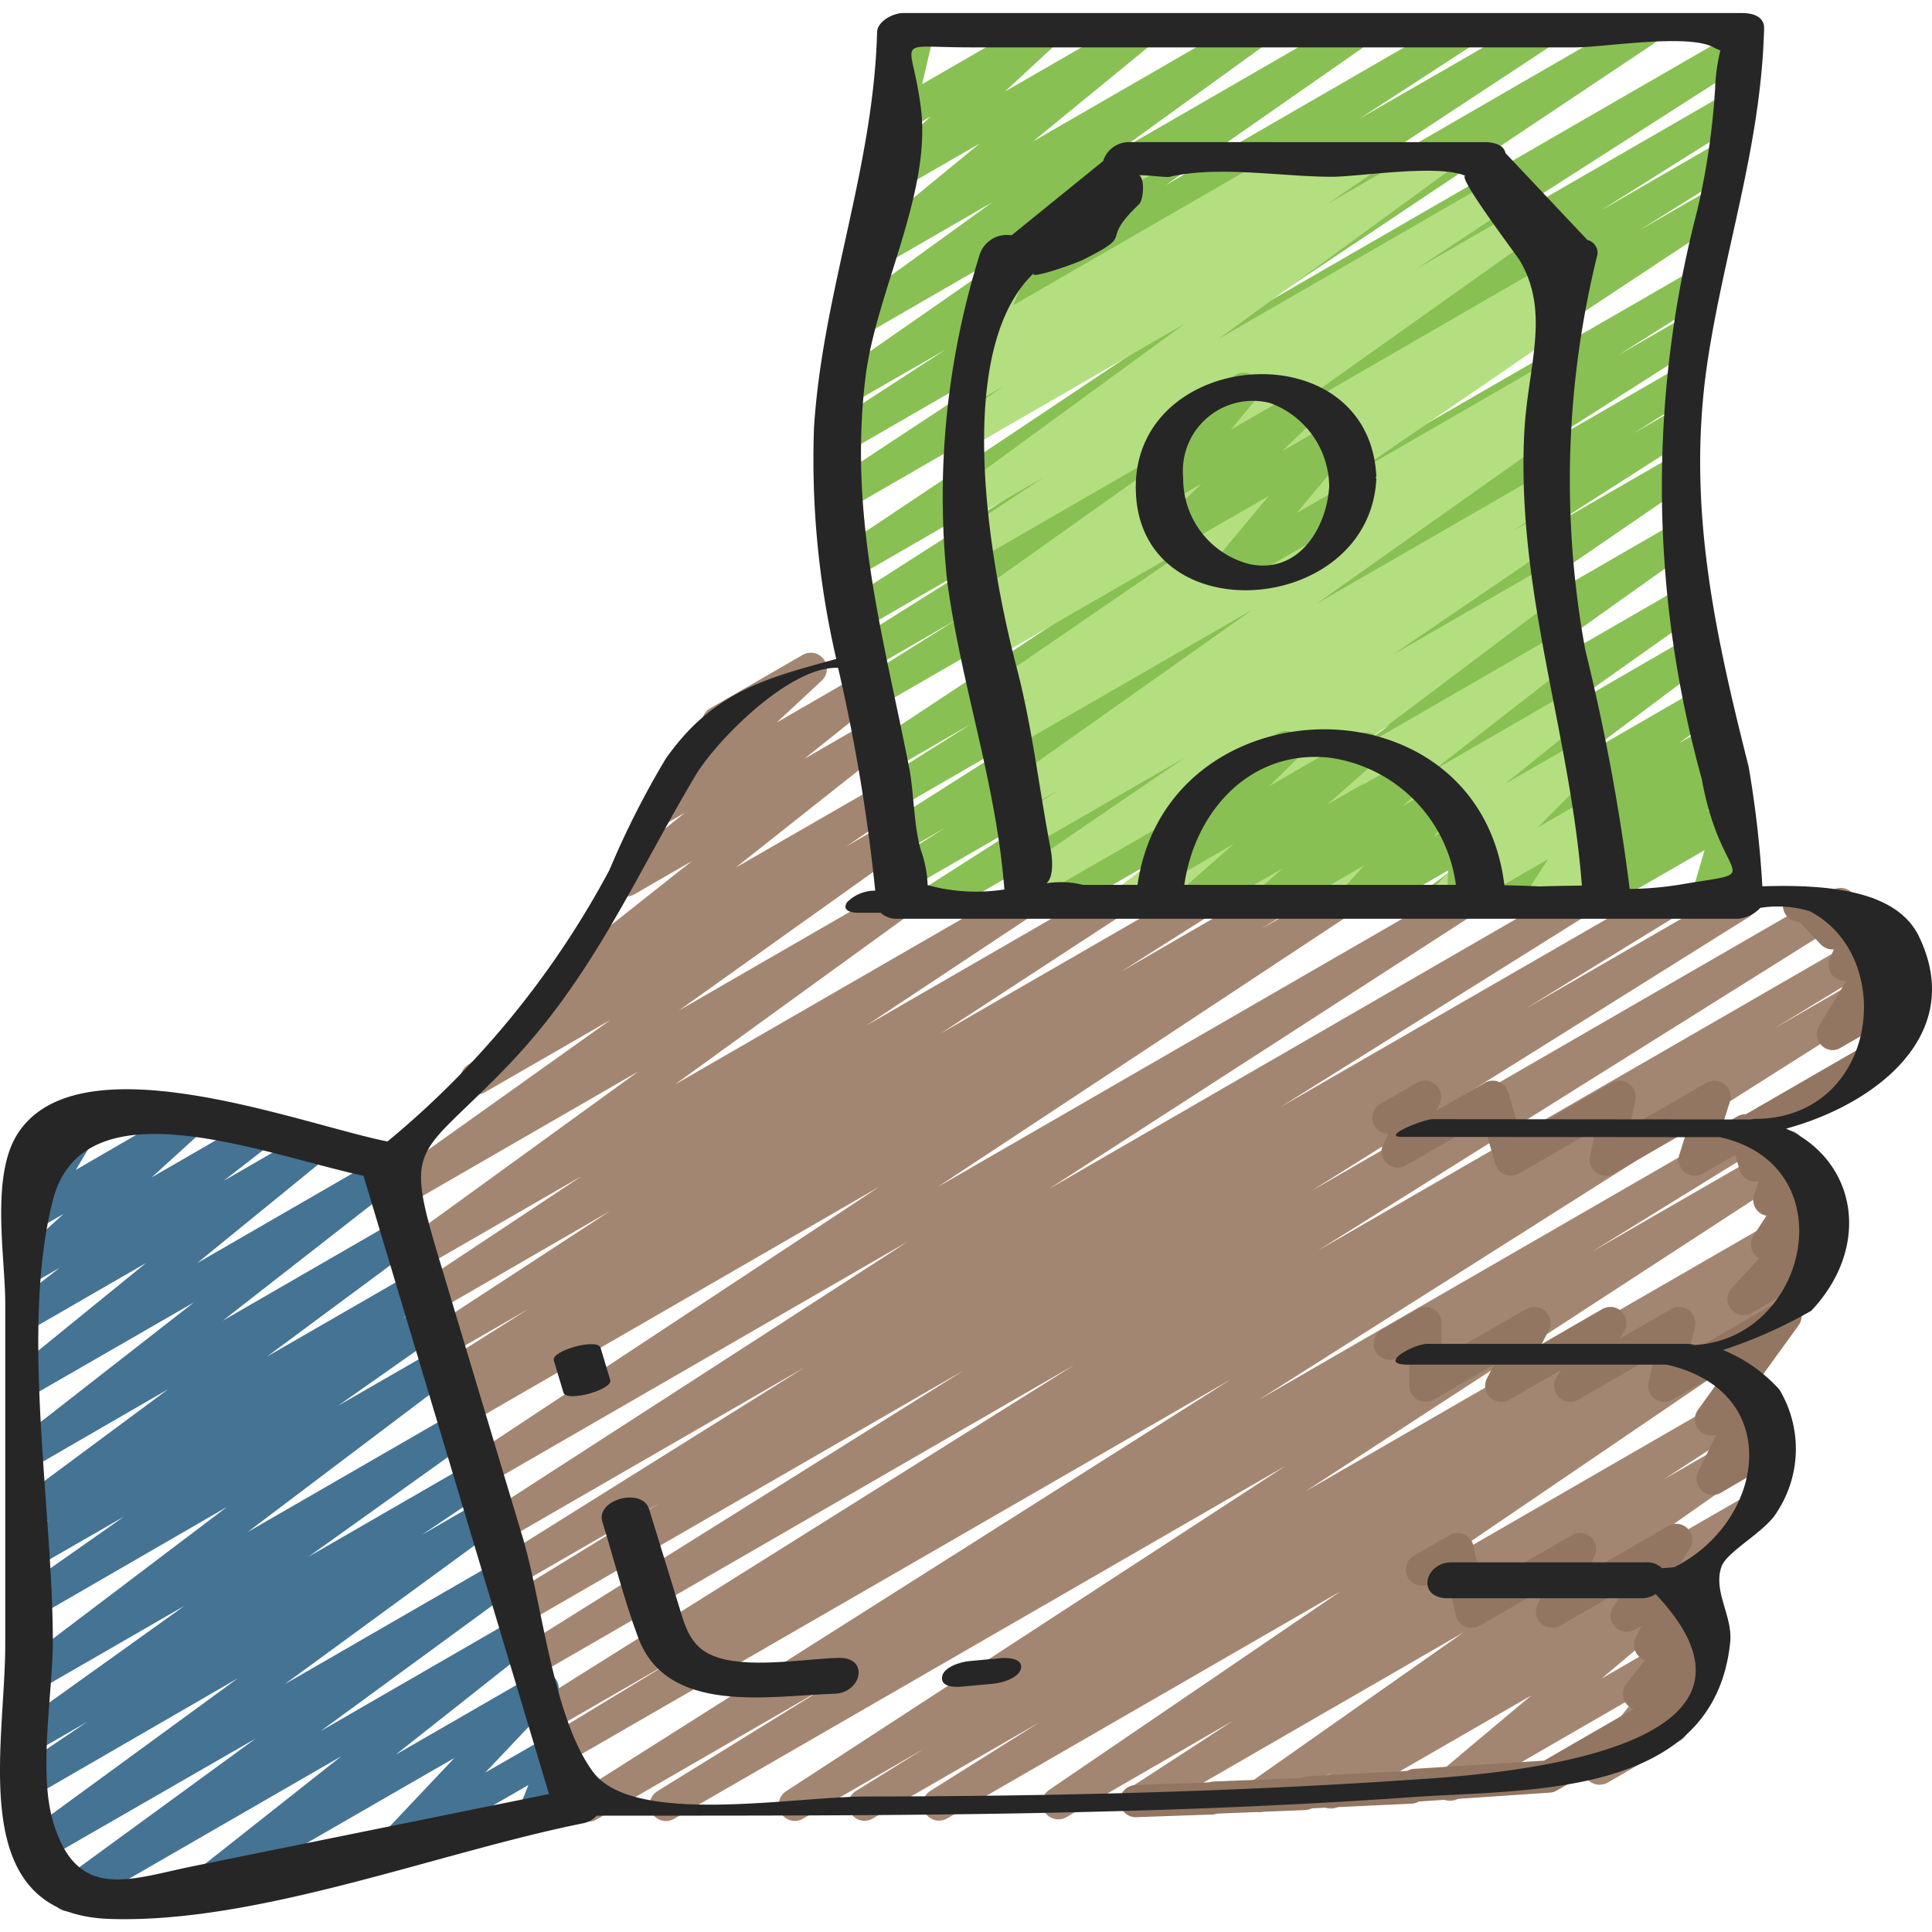
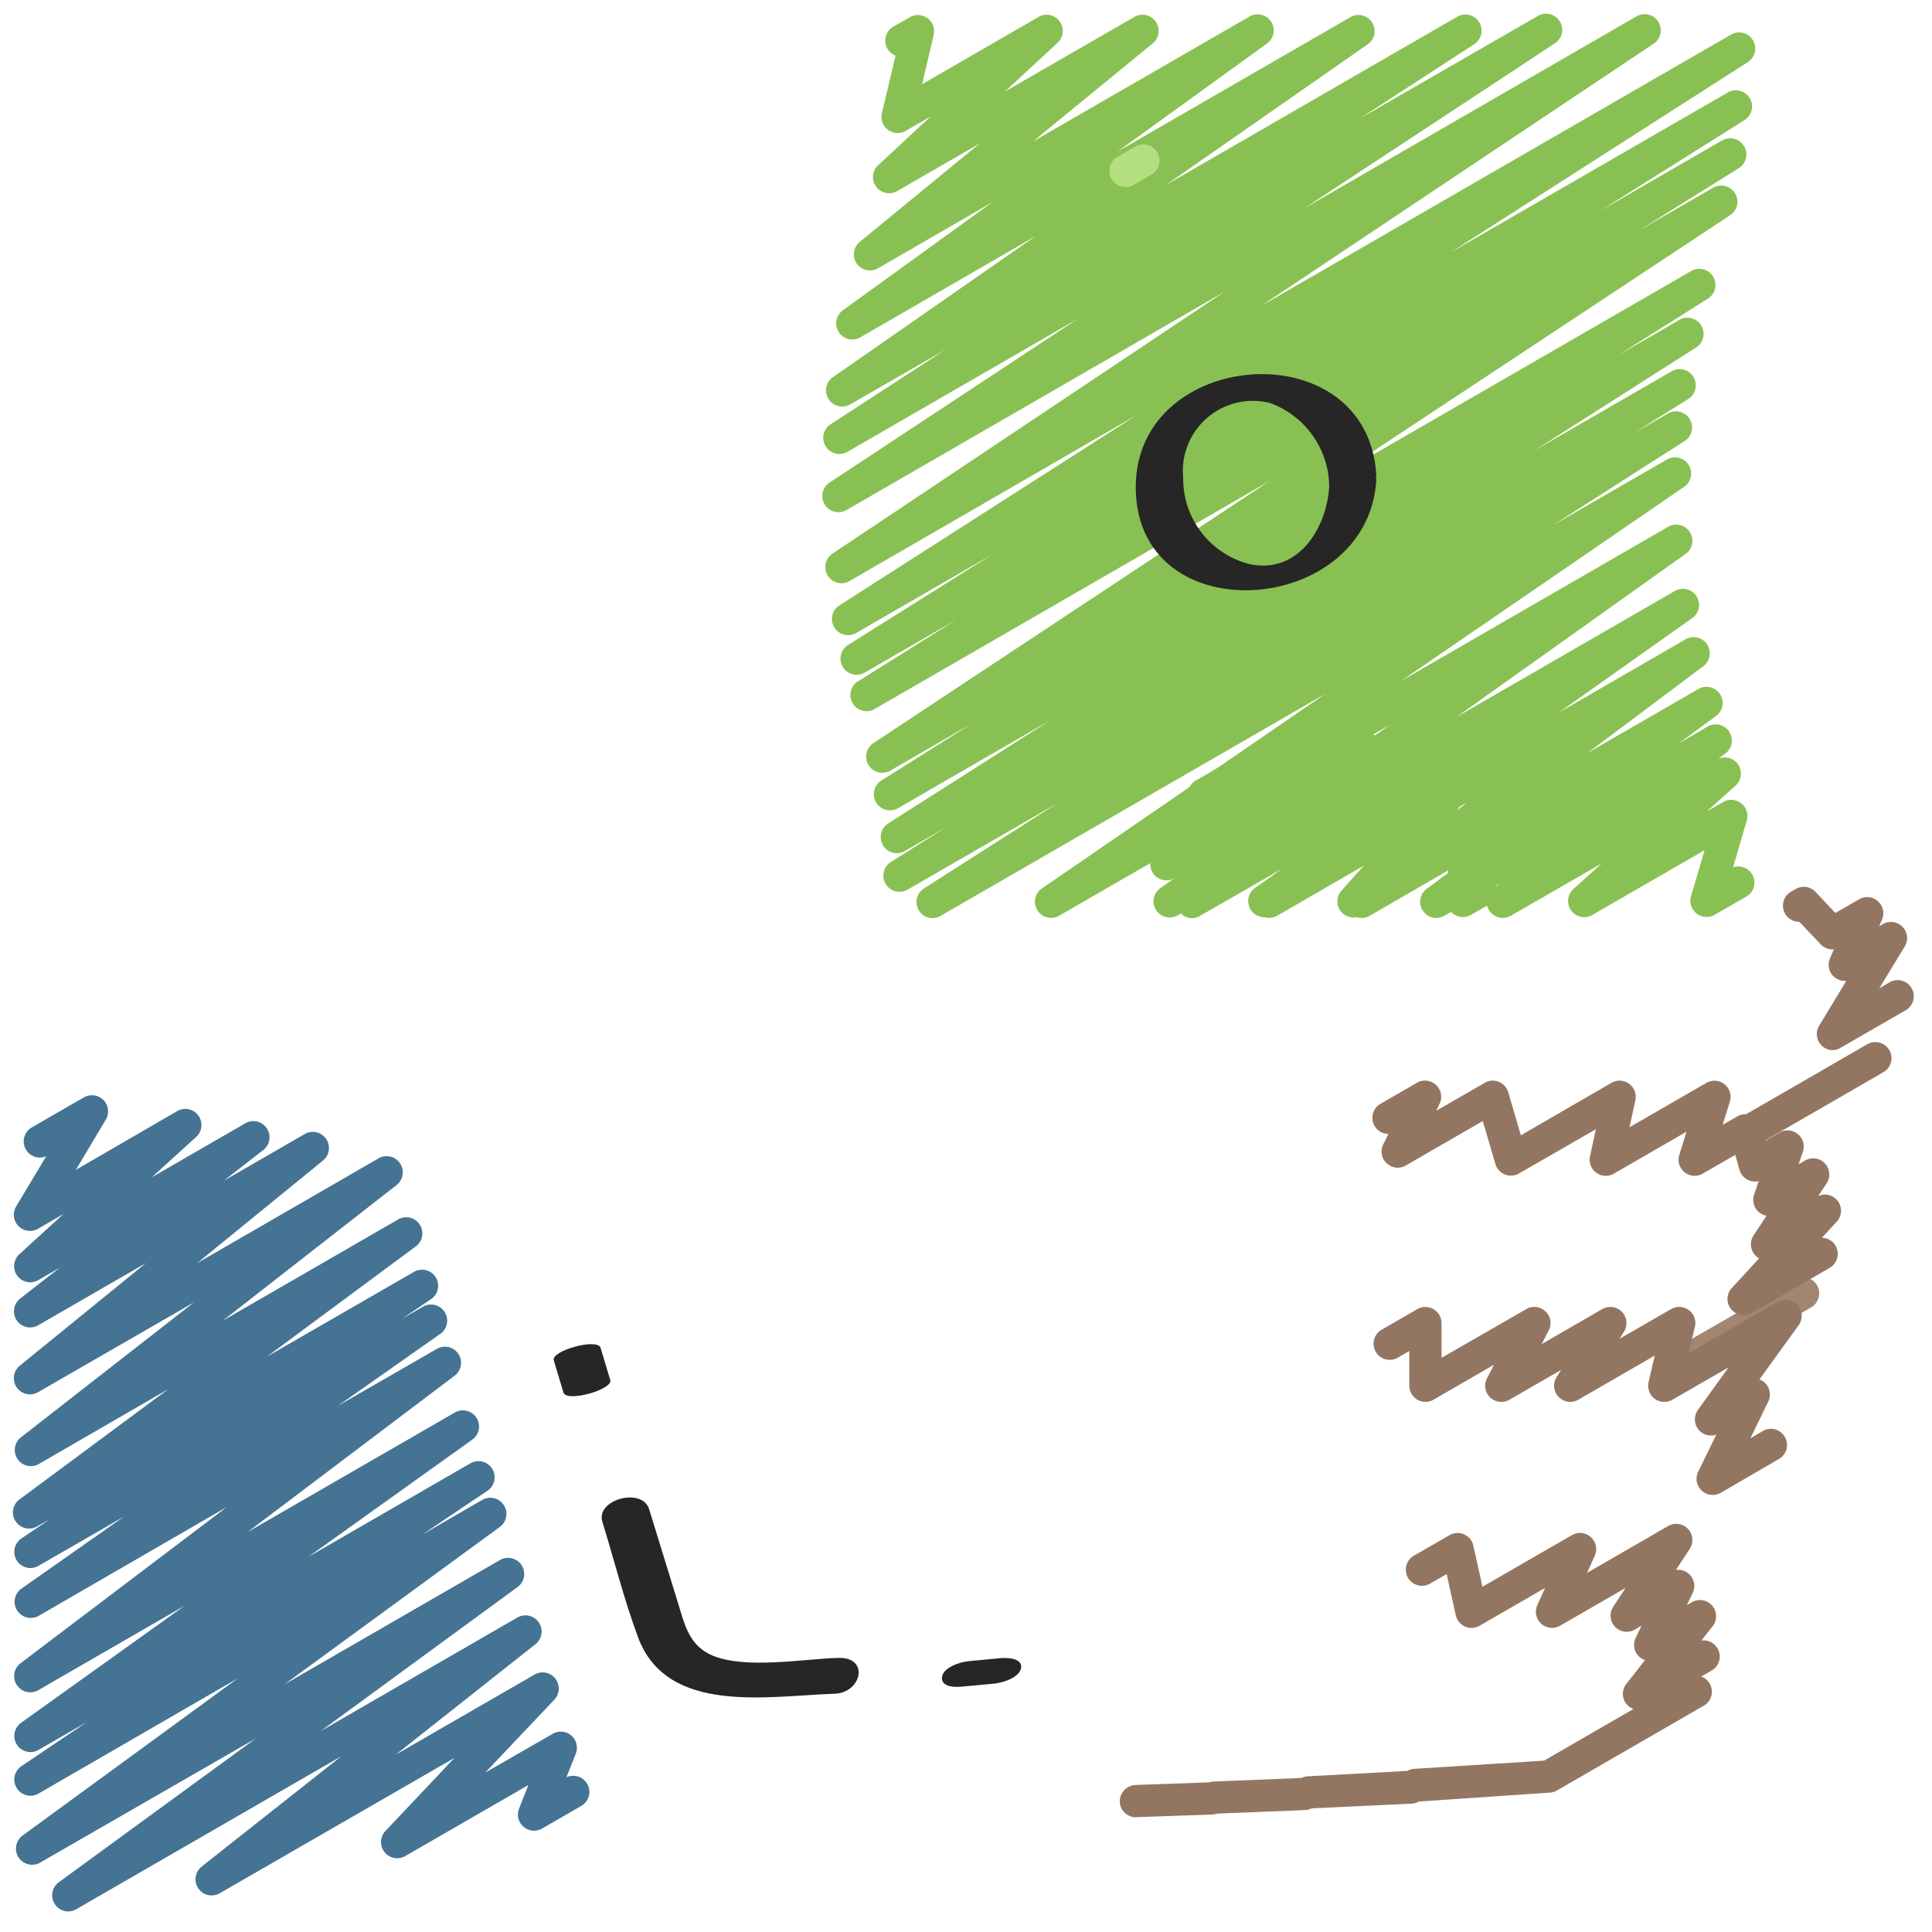
<svg xmlns="http://www.w3.org/2000/svg" id="Layer_1" data-name="Layer 1" viewBox="0 0 500 500">
  <defs>
    <style>.cls-1{fill:#a38671;}.cls-2{fill:#89c053;}.cls-3{fill:#b4df80;}.cls-4{fill:#457393;}.cls-5{fill:#937661;}.cls-6{fill:#262626;}</style>
  </defs>
  <path class="cls-1" d="M440.6,353.91a4.18,4.18,0,0,1-2.08-7.8L464.75,331a4.18,4.18,0,0,1,4.17,7.23l-26.23,15.15A4.12,4.12,0,0,1,440.6,353.91Z" />
-   <path class="cls-1" d="M454.34,295.94a4.18,4.18,0,0,1-2.09-7.79l30.85-17.81a4.18,4.18,0,0,1,6.43,3.58,4.24,4.24,0,0,1-2.24,3.65l-30.86,17.81A4.12,4.12,0,0,1,454.34,295.94Z" />
-   <path class="cls-1" d="M152.25,471.45a4.17,4.17,0,0,1-2.23-7.69L318.53,357,147.34,455.79a4.18,4.18,0,0,1-4.26-7.17L175.42,429l-30.81,17.77a4.18,4.18,0,0,1-4.3-7.15L278,353.27,140.38,432.74a4.18,4.18,0,0,1-4.3-7.16l113.48-71L136.5,419.82a4.18,4.18,0,0,1-4.27-7.18L170.76,389,133.7,410.39a4.18,4.18,0,1,1-4.31-7.17l78.78-49.3-77.95,45a4.18,4.18,0,0,1-4.36-7.13l109.26-70.58L125.83,384.31a4.18,4.18,0,0,1-4.39-7.11l106.13-70.08L121.11,368.61a4.18,4.18,0,0,1-4.31-7.16l5.29-3.34-3.53,2a4.18,4.18,0,0,1-4.32-7.14l22.63-14.27-21.1,12.18a4.18,4.18,0,0,1-4.37-7.12l46.48-30.35L112.4,339.7a4.18,4.18,0,1,1-4.41-7.11l42.62-28.26-41.61,24a4.17,4.17,0,0,1-4.53-7l60.75-44.05-61,35.21a4.18,4.18,0,0,1-4.51-7L158,263.94l-32.59,18.79a4.18,4.18,0,0,1-4.44-7.07l21.64-14.73a4.17,4.17,0,0,1-2.26-7.44l38.73-30.65-14.89,8.6a4.18,4.18,0,0,1-4.7-6.88l17.75-14.21-4.11,2.38a4.18,4.18,0,0,1-4.93-6.69l16.3-15.15a4.13,4.13,0,0,1-2.26-1.85,4.18,4.18,0,0,1,1.53-5.71l23.91-13.81a4.17,4.17,0,0,1,4.93,6.68L201,187l20.23-11.7a4.18,4.18,0,0,1,4.7,6.88l-17.76,14.2L224.42,187a4.18,4.18,0,0,1,4.69,6.89l-38.75,30.67L228,202.88a4.18,4.18,0,0,1,4.44,7.06l-13.46,9.14L229.43,213a4.18,4.18,0,0,1,4.51,7l-58.29,41.55,55.2-31.86a4.17,4.17,0,0,1,4.53,7l-60.73,44,87.8-50.67a4.18,4.18,0,0,1,4.4,7.1l-42.62,28.27,61.29-35.37a4.18,4.18,0,0,1,4.37,7.11l-46.46,30.34,64.92-37.45a4.18,4.18,0,0,1,4.33,7.14l-22.56,14.31,37.11-21.45a4.18,4.18,0,0,1,4.3,7.15l-5.18,3.25,18-10.4a4.18,4.18,0,0,1,4.39,7.1L242.56,307.26l133.71-77.19a4.18,4.18,0,0,1,4.35,7.12L271.37,307.75,405.91,230a4.18,4.18,0,0,1,4.3,7.16l-78.82,49.35,97.91-56.45a4.18,4.18,0,0,1,4.27,7.17L395,260.93l53.48-30.86a4.18,4.18,0,0,1,4.3,7.15L339.27,308.28l135.09-78a4.18,4.18,0,0,1,4.31,7.15l-137.6,86.23L487.41,239.2a4.18,4.18,0,0,1,4.26,7.18L459,266.26l30.86-17.82a4.18,4.18,0,0,1,4.32,7.14L325.71,362.31l126.18-72.83a4.18,4.18,0,0,1,4.29,7.17L412,323.94l50.72-29.25a4.18,4.18,0,0,1,4.37,7.12L337.79,386,470.14,309.6a4.18,4.18,0,1,1,4.29,7.17l-17.94,11.09,13-7.52a4.18,4.18,0,1,1,4.31,7.16L441,348.09a4.18,4.18,0,0,1,3.28,7.52L368.76,407l83.94-48.46a4.18,4.18,0,0,1,4.38,7.11l-26.56,17.25L456,368.22a4.18,4.18,0,0,1,4.49,7l-55.51,39,47.77-27.58a4.18,4.18,0,0,1,4.42,7.1l-20.44,13.61a4.18,4.18,0,0,1,1.38,7.18l-23.63,19.88,24.73-14.28a4.18,4.18,0,0,1,5.35,6.24L431.19,443A4.18,4.18,0,0,1,435,450.4l-18.91,10.92a4.18,4.18,0,0,1-5.35-6.25L424,438.57,377.37,465.5a4.18,4.18,0,0,1-4.78-6.82l23.68-19.88-49.8,28.74a4.18,4.18,0,0,1-4.41-7.09l2.51-1.67-16.85,9.73a4.18,4.18,0,0,1-4.5-7l55.47-39-81.82,47.24a4.18,4.18,0,0,1-4.36-7.11l26.63-17.32-43.21,25a4.18,4.18,0,0,1-4.44-7.07L347,411.8,245,470.68a4.18,4.18,0,0,1-4.3-7.16l28.39-17.83-43.46,25.07a4.18,4.18,0,0,1-4.28-7.16l17.86-11.07-31.52,18.23a4.18,4.18,0,0,1-4.37-7.11l129.34-84.26-158.3,91.37a4.18,4.18,0,0,1-4.29-7.17l44-27.2L154.34,470.9A4.13,4.13,0,0,1,152.25,471.45Z" />
  <path class="cls-2" d="M241.37,237.61a4.17,4.17,0,0,1-2.23-7.7l34.46-22-38.78,22.36a4.18,4.18,0,0,1-4.32-7.15l14.29-9L234.1,220.3a4.18,4.18,0,0,1-4.33-7.14l42-26.74-39.28,22.7a4.19,4.19,0,0,1-6.34-3.5,4.22,4.22,0,0,1,2-3.66l23.4-14.73-21.09,12.18a4.18,4.18,0,0,1-4.41-7.1l102.68-67.93-102.5,59.18a4.18,4.18,0,0,1-4.31-7.15l25.76-16.14-24,13.87a4.18,4.18,0,0,1-4.31-7.15l37.41-23.5-35.24,20.35a4.18,4.18,0,0,1-4.34-7.14l77-49.3-74.38,43a4.18,4.18,0,0,1-4.4-7.1L317,75.44l-98,56.6a4.18,4.18,0,0,1-4.39-7.1L279.11,82.4,219.21,117a4.18,4.18,0,0,1-4.37-7.11l29.82-19.39L220,104.68a4.18,4.18,0,0,1-4.47-7.05l52.53-36.55L222.76,87.24a4.17,4.17,0,0,1-4.53-7l38.56-27.89L227.29,69.4a4.17,4.17,0,0,1-4.74-6.84l31-25.42L232.17,49.46a4.18,4.18,0,0,1-4.93-6.68l13.6-12.63-6.45,3.72a4.18,4.18,0,0,1-6.15-4.58l3.53-14.89a4.18,4.18,0,0,1-.56-7.52l4.27-2.42A4.18,4.18,0,0,1,241.64,9l-3,12.79L268.77,4.39a4.18,4.18,0,0,1,4.93,6.69l-13.61,12.6,33.5-19.31a4.18,4.18,0,0,1,4.74,6.85l-31,25.4L323.28,4.33a4.17,4.17,0,0,1,4.53,7L289.24,39.22,349.73,4.3a4.18,4.18,0,0,1,4.47,7L301.67,47.92,377.25,4.26a4.18,4.18,0,0,1,4.36,7.12l-29.8,19.36,46-26.5a4.18,4.18,0,1,1,4.39,7.11L337.57,53.9l86-49.7a4.18,4.18,0,0,1,4.4,7.1L326.41,79.16,447.91,9a4.17,4.17,0,0,1,4.34,7.13l-77,49.31,72.07-41.6a4.18,4.18,0,0,1,4.3,7.15L414.28,54.48l31.5-18.19a4.19,4.19,0,0,1,4.32,7.17l-25.79,16.1,19.1-11a4.18,4.18,0,0,1,4.4,7.1L345.12,123.58l92.55-53.44A4.18,4.18,0,0,1,442,77.29L418.66,92l16.1-9.29a4.18,4.18,0,0,1,4.32,7.14l-41.95,26.74L432.78,96a4.18,4.18,0,0,1,4.31,7.14l-14.42,9.06,9.19-5.31A4.18,4.18,0,0,1,436.2,114l-34.4,22,29.62-17.09a4.18,4.18,0,0,1,4.46,7.06L362.5,176.3l69.36-40.05a4.18,4.18,0,0,1,4.51,7l-59.49,42.35,56.65-32.7a4.17,4.17,0,0,1,4.5,7L403.45,184.4,436,165.58a4.18,4.18,0,0,1,4.6,7l-29.73,22.28,28.47-16.43a4.18,4.18,0,0,1,4.58,7l-9.41,6.93L442,188a4.18,4.18,0,0,1,4.61,6.94l-1.88,1.42a4.18,4.18,0,0,1,4.38,7L441.71,210l4.26-2.45a4.18,4.18,0,0,1,6.09,4.79l-3.53,12.12a4.18,4.18,0,0,1,3.39,7.6l-8.19,4.69a4.18,4.18,0,0,1-6.09-4.8l3.5-11.92L412,236.84a4.18,4.18,0,0,1-4.9-6.68l7.4-6.69-23.26,13.39a4.18,4.18,0,0,1-4.61-7l1.57-1.18L374,236.88a4.17,4.17,0,0,1-4.57-7l9.45-7-24.18,14a4.18,4.18,0,0,1-4.6-7l29.74-22.29L329.16,236.9a4.18,4.18,0,0,1-4.51-7l34.54-24.42-54.54,31.48a4.18,4.18,0,0,1-4.51-7l59.52-42.33L274.09,237a4.18,4.18,0,0,1-4.46-7.06l73.4-50.4L243.47,237A4.2,4.2,0,0,1,241.37,237.61Z" />
-   <path class="cls-3" d="M291.5,237.56A4.18,4.18,0,0,1,289,230l55-41.37-75.45,43.55a4.18,4.18,0,0,1-4.45-7.06l42.62-29.1-39.11,22.56a4.18,4.18,0,0,1-4.38-7.11l10.86-7.09-7.63,4.4a4.18,4.18,0,0,1-4.5-7l62.31-44.08-61,35.2a4.18,4.18,0,0,1-4.37-7.11l8.28-5.4L261,184a4.18,4.18,0,0,1-4.45-7.06l55.9-38.34-55.15,31.85a4.18,4.18,0,1,1-4.36-7.13l1.78-1.13a4.18,4.18,0,0,1-3.94-7.3l65.83-46.72L252.8,145a4.18,4.18,0,0,1-4.41-7.1l21.8-14.43-17.83,10.27a4.17,4.17,0,0,1-4.55-7l58.87-43-54.05,31.2a4.18,4.18,0,0,1-4.44-7.06l11.69-8-6.07,3.51a4.18,4.18,0,0,1-4.48-7l5-3.46a4.31,4.31,0,0,1-3.34-1,4.17,4.17,0,0,1-1.14-4.74l6.39-15.58a4.18,4.18,0,0,1,.63-6.79l4.05-2.33a4.18,4.18,0,0,1,5.95,5.2L262.23,79l71.35-41.19a4.18,4.18,0,0,1,4.48,7l-1.89,1.31,14.55-8.36a4.18,4.18,0,0,1,4.45,7.07l-11.7,8,26.17-15.11a4.18,4.18,0,0,1,4.55,7l-58.85,43,68.38-39.48a4.18,4.18,0,0,1,4.4,7.1l-21.8,14.41,23.47-13.51a4.18,4.18,0,0,1,4.5,7L328.46,110l75.6-43.7a4.18,4.18,0,0,1,4.35,7.13L403,76.9a4.18,4.18,0,0,1,3.11,7.52L350.2,122.77l49.1-28.35a4.18,4.18,0,0,1,4.36,7.12l-8.22,5.35,3-1.72a4.18,4.18,0,0,1,4.51,7l-62.32,44.14L398,123.21a4.18,4.18,0,0,1,4.39,7.1l-10.92,7.16,6.92-4a4.18,4.18,0,0,1,4.46,7.07l-42.55,29,38.9-22.45a4.18,4.18,0,0,1,4.6,7l-55,41.38,52.87-30.55a4.18,4.18,0,0,1,4.66,6.91L371,199.36l34-19.65a4.18,4.18,0,0,1,4.72,6.88l-20.1,16.2L408.43,192a4.18,4.18,0,0,1,5,6.55L398,214.12l13.55-7.81a4.18,4.18,0,0,1,5.59,5.85l-5.63,8.74,1.51-.84a4.18,4.18,0,1,1,4.18,7.23l-16.57,9.57a4.18,4.18,0,0,1-5.6-5.85l5.65-8.7L375.36,237a4.18,4.18,0,0,1-5.06-6.56l15.43-15.62L347.29,237a4.18,4.18,0,0,1-4.71-6.86l20.06-16.2-40,23.11a4.18,4.18,0,0,1-4.66-6.91l35.36-27.61L293.6,237A4.09,4.09,0,0,1,291.5,237.56Z" />
  <path class="cls-3" d="M291.3,48.39a4.18,4.18,0,0,1-2.09-7.8l4.73-2.74a4.19,4.19,0,0,1,4.19,7.25l-4.74,2.74A4.27,4.27,0,0,1,291.3,48.39Z" />
-   <path class="cls-2" d="M317.34,152.25a4.17,4.17,0,0,1-3.2-6.85l14.15-17-22,12.68a4.17,4.17,0,0,1-5-6.62l9.6-9.24L302.62,130a4.17,4.17,0,0,1-5.3-6.27l7.95-9.63a4.17,4.17,0,0,1-1.67-7.77L319.79,97a4.18,4.18,0,0,1,5.31,6.28l-6.54,7.91,17.88-10.32a4.18,4.18,0,0,1,5,6.63l-9.6,9.24,12.64-7.29a4.17,4.17,0,0,1,5.29,6.29l-14.14,17,11.17-6.44a4.18,4.18,0,0,1,4.18,7.23l-31.52,18.2A4.19,4.19,0,0,1,317.34,152.25Z" />
  <path class="cls-2" d="M308.53,237.61a4.17,4.17,0,0,1-2.75-7.31l13.48-11.87-15.35,8.87a4.18,4.18,0,0,1-5-6.6l11.36-11.12a4.17,4.17,0,0,1-.79-7.58l21.26-12.27a4.18,4.18,0,0,1,5,6.6l-7.34,7.18,23.1-13.37a4.18,4.18,0,0,1,4.85,6.75l-13.48,11.87,21.47-12.34a4.17,4.17,0,0,1,4.85,6.75L363,208.63l8.63-5a4.17,4.17,0,0,1,5.19,6.4L371,216.54l6.22-3.58a4.15,4.15,0,0,1,6.27,3.73l-.4,9.7a4.18,4.18,0,0,1,2.09,7.8l-4.48,2.58a4.17,4.17,0,0,1-6.26-3.78l.36-9.05-22.4,12.94a4.18,4.18,0,0,1-5.21-6.41L353,224l-22.47,13a4.18,4.18,0,0,1-4.84-6.76l6.23-5.47L310.6,237A4.14,4.14,0,0,1,308.53,237.61Z" />
  <path class="cls-4" d="M17.64,494.68a4.18,4.18,0,0,1-2.47-7.52l51-37.23L10.46,482a4.18,4.18,0,0,1-4.56-7l55.67-40.67L9.86,464.24a4.19,4.19,0,0,1-4.43-7.09l17.13-11.53-12.7,7.32a4.18,4.18,0,0,1-4.52-7L47.8,415.55,9.86,437.44a4.18,4.18,0,0,1-4.61-6.94L58.73,390,9.85,418.27a4.18,4.18,0,0,1-4.49-7L32.1,392.49,9.85,405.3a4.18,4.18,0,0,1-4.44-7.06l7.41-5-3,1.67a4.18,4.18,0,0,1-4.58-7l38.32-28.41L9.85,379a4.18,4.18,0,0,1-4.66-6.84l45-35.1L9.85,360.3a4.18,4.18,0,0,1-4.73-6.86l32.66-26.56L9.85,343a4.18,4.18,0,0,1-4.66-6.91l10.27-8-5.61,3.24a4.18,4.18,0,0,1-4.91-6.68l11.5-10.48L9.85,318a4.18,4.18,0,0,1-5.68-5.76l7.79-13a4.18,4.18,0,0,1-3.79-7.43l13.55-7.81a4.18,4.18,0,0,1,5.67,5.76l-7.76,13L45.9,287.53a4.17,4.17,0,0,1,4.9,6.68L39.27,304.69l24.24-14a4.18,4.18,0,0,1,4.66,6.91l-10.29,8,21.05-12.15a4.18,4.18,0,0,1,4.72,6.85L51,326.91l47-27.15a4.18,4.18,0,0,1,4.66,6.91l-45,35.12,45.17-26.08a4.18,4.18,0,0,1,4.58,7L69.09,351.09,107,329.24a4.17,4.17,0,0,1,4.44,7.06l-7.4,5,5.62-3.24a4.18,4.18,0,0,1,4.49,7L87.45,363.83,113,349.12a4.17,4.17,0,0,1,4.61,6.94L64.08,396.5l53.74-31a4.18,4.18,0,0,1,4.52,7L79.82,402.9l42-24.24a4.18,4.18,0,0,1,4.42,7.08l-17.06,11.48,15.55-9a4.18,4.18,0,0,1,4.56,7L73.63,435.91l55.76-32.18a4.18,4.18,0,0,1,4.55,7L83,448l50.9-29.39a4.18,4.18,0,0,1,4.68,6.9l-36.16,28.59,35.94-20.73a4.18,4.18,0,0,1,5.13,6.48l-17.9,18.89,17.4-10a4.17,4.17,0,0,1,6,5.16l-2.4,6.06a4.18,4.18,0,0,1,4,7.32l-10.25,5.92a4.18,4.18,0,0,1-6-5.16l2.4-6.07-31.88,18.39a4.18,4.18,0,0,1-5.13-6.48l17.87-18.92L56.82,490a4.18,4.18,0,0,1-4.68-6.89l36.17-28.58L19.78,494.08A4.14,4.14,0,0,1,17.64,494.68Z" />
  <path class="cls-5" d="M294,470.3a4.15,4.15,0,0,1-2-7.81l.12-.07a4.33,4.33,0,0,1,1.83-.48l19-.67a4.24,4.24,0,0,1,1-.21l22.85-.92a5.1,5.1,0,0,1,1.49-.43l25.91-1.4a4.14,4.14,0,0,1,1.82-.54l33.58-2.12,37.16-21.46a4.18,4.18,0,0,1,4.18,7.24l-38,21.94a4.25,4.25,0,0,1-1.83.56l-33.94,2.31a4.1,4.1,0,0,1-1.87.55L339.5,468a4.93,4.93,0,0,1-1.54.44l-23,.93a4,4,0,0,1-1,.22l-19.52.68Z" />
  <path class="cls-5" d="M424.17,442.55a4.18,4.18,0,0,1-3.28-6.76l4.82-6.14a4.07,4.07,0,0,1-1.47-.87,4.18,4.18,0,0,1-.94-4.87l1.51-3.16-1.73,1a4.18,4.18,0,0,1-5.58-5.91l3.2-4.89-16.95,9.79a4.18,4.18,0,0,1-5.9-5.32l2-4.46-16.93,9.78a4.12,4.12,0,0,1-3.77.21,4.21,4.21,0,0,1-2.4-2.92l-2.36-10.66-4.46,2.57a4.18,4.18,0,0,1-4.18-7.23l9.39-5.42A4.18,4.18,0,0,1,381.3,400l2.36,10.65,23.17-13.37a4.18,4.18,0,0,1,5.9,5.33l-2,4.45,21-12.14a4.18,4.18,0,0,1,5.58,5.91l-3.58,5.47a4.17,4.17,0,0,1,4.34,5.93l-1.5,3.16,1.32-.75a4.18,4.18,0,0,1,5.36,6.2l-2.93,3.73a4.18,4.18,0,0,1,2.66,7.76L426.31,442A4.12,4.12,0,0,1,424.17,442.55Z" />
  <path class="cls-5" d="M443.24,386.89a4.19,4.19,0,0,1-3.76-6l4.7-9.61a4.18,4.18,0,0,1-4.76-6.39l7.92-11-14.52,8.36a4.18,4.18,0,0,1-6.17-4.56l1.58-6.86-19.77,11.42a4.18,4.18,0,0,1-5.62-5.85l1.16-1.85-13.37,7.7a4.18,4.18,0,0,1-5.8-5.54l1.82-3.52L371,362.24a4.18,4.18,0,0,1-6.27-3.6v-9l-3.15,1.82a4.18,4.18,0,0,1-4.18-7.23l9.4-5.43a4.19,4.19,0,0,1,6.27,3.61v9L395,338.79a4.18,4.18,0,0,1,5.8,5.55l-1.82,3.51,15.69-9.06a4.18,4.18,0,0,1,5.62,5.85l-1.17,1.85,13.37-7.71a4.18,4.18,0,0,1,6.16,4.56L437,350.2l23-13.28a4.18,4.18,0,0,1,5.49,6.05L455.34,357a4.31,4.31,0,0,1,1.38.83,4.2,4.2,0,0,1,.9,4.89L453,372.23l3.42-2a4.18,4.18,0,0,1,4.17,7.23l-15.26,8.88A4.33,4.33,0,0,1,443.24,386.89Z" />
  <path class="cls-5" d="M454.34,295.94a4.18,4.18,0,0,1-2.09-7.79l30.85-17.81a4.18,4.18,0,0,1,6.42,3.58,4.19,4.19,0,0,1-2.25,3.65l-30.84,17.81A4.12,4.12,0,0,1,454.34,295.94Z" />
  <path class="cls-5" d="M474.38,271.78a4.17,4.17,0,0,1-3.57-6.35l7-11.57a4.44,4.44,0,0,1-3.16-1.05,4.2,4.2,0,0,1-1.05-4.78l1-2.33a4.25,4.25,0,0,1-3.4-1.3l-5.53-5.84h-.08a4.18,4.18,0,0,1-2.09-7.79l1.22-.7a4.17,4.17,0,0,1,5.12.74l5.16,5.46,6.15-3.55a4.18,4.18,0,0,1,5.91,5.28l-.74,1.73,1-.59a4.18,4.18,0,0,1,5.65,5.78l-6.62,10.87,2.83-1.67a4.18,4.18,0,0,1,4.18,7.23l-17,9.81A4,4,0,0,1,474.38,271.78Z" />
  <path class="cls-5" d="M451.25,340.35a4.17,4.17,0,0,1-3.07-7l7.08-7.69a4.17,4.17,0,0,1-1.43-5.94l3.34-5.09a4.1,4.1,0,0,1-1.91-.89,4.16,4.16,0,0,1-1.3-4.56l1.18-3.49a4.48,4.48,0,0,1-2.51-.21,4.19,4.19,0,0,1-2.45-2.74l-1.09-3.86-8.41,4.85a4.17,4.17,0,0,1-6.08-4.85l1.87-6-18.8,10.86a4.17,4.17,0,0,1-6.17-4.49l1.5-7L393.11,303.7a4.2,4.2,0,0,1-6.1-2.44l-3.27-11.13-19.9,11.49a4.18,4.18,0,0,1-5.85-5.47l1.33-2.68a4.18,4.18,0,0,1-2.06-7.8l9.43-5.44a4.18,4.18,0,0,1,5.85,5.47l-.84,1.76,12.54-7.21a4.07,4.07,0,0,1,3.64-.27,4.2,4.2,0,0,1,2.46,2.71l3.26,11.12,23.46-13.58a4.18,4.18,0,0,1,6.17,4.5l-1.51,7,19.89-11.48a4.18,4.18,0,0,1,6.08,4.86l-1.87,6,3.79-2.18a4.18,4.18,0,0,1,3.66-.27,4.24,4.24,0,0,1,2.45,2.73l1.1,3.85,3.7-2.13a4.18,4.18,0,0,1,6.05,5l-1.1,3.23,1.68-1a4.17,4.17,0,0,1,5.57,5.91l-2.18,3.3a4.17,4.17,0,0,1,4.75,6.68l-3.78,4.1a4.17,4.17,0,0,1,2,7.79l-20.2,11.7A4.15,4.15,0,0,1,451.25,340.35Z" />
-   <path class="cls-6" d="M496.57,242.25c-5.77-11.83-23.65-13.43-40.47-12.87a277.82,277.82,0,0,0-3.56-31c-9-35.65-16.27-68.79-10.45-106,4.56-29.15,13.66-55,14.46-85,.08-3.14-3-4-5.6-4H233.68c-2.44,0-6.59,2.06-6.69,4.92-.94,35.37-14.11,67.43-16.33,102.4a228.57,228.57,0,0,0,5.77,59.84c-17.92,4.94-31.76,8.24-44.12,25.79a226.5,226.5,0,0,0-14.59,28.83,233.93,233.93,0,0,1-57.44,70.26c-22.51-4.5-79.89-26.86-95.76-1.94-7,11-3.16,31.91-3.16,43.73v88.21c0,27.42-10.59,70.07,27.3,71.21,38.22,1.15,84.44-17.12,122.1-24.74a6.21,6.21,0,0,0,3.64-2c70.35,0,140.64.18,210.87-4.78,29.79-2.11,78.34.45,82.5-40.11.7-6.77-4.49-13.11-2.26-19.54,1.4-4,11.55-9.14,14.41-14.21a29.76,29.76,0,0,0,.55-31.68,39.91,39.91,0,0,0-14.56-10.19,123,123,0,0,0,22.84-10.15c15.64-16.57,11.91-38.76-6.52-47.14C484.82,286,509.13,268.06,496.57,242.25ZM224,97.53c2.7-21.83,17.06-47.49,14.34-69.48-2.35-18.9-7.87-15.79,12.73-15.79h156.7c7.11,0,29.15-3.65,35.72,0a11.28,11.28,0,0,0,1.74.78,49.11,49.11,0,0,0-1.36,9.81,187.49,187.49,0,0,1-4.63,31.63,283,283,0,0,0,1.18,147.14c5.07,28.29,17.75,23.34-5.85,27.35a87.3,87.3,0,0,1-12.81,1.09,537.82,537.82,0,0,0-11.48-61.81,242.94,242.94,0,0,1,3.17-102.51,3.49,3.49,0,0,0-2.64-3.64L389.61,39.61c-.46-2.41-3.59-2.83-5.51-2.83H292.17a7,7,0,0,0-6.68,4.9L261.79,60.9a7.41,7.41,0,0,0-8.22,4.88,209.7,209.7,0,0,0-8.44,84.66c3.7,27.23,12.67,52.16,14.8,79.75a47.39,47.39,0,0,1-19.86-1.12,29.74,29.74,0,0,0-1.73-9c-1.86-6.13-1.8-15.15-3.09-21.62C228.43,163.88,219.61,133.33,224,97.53ZM294.39,229H280.24a23.15,23.15,0,0,0-9.41-.4c.76-.61,2.2-2.8,1-9.29-3-15.75-4.68-31.13-8.78-46.79-6.93-26.49-16.71-82,4.68-102-2.38,2.24,10.37-2.19,12.67-3.34,14.14-7.14,3.51-4,14.39-14.32,1-.92,1.67-6.12.06-7.52,2.91,0,6.87.64,7.9.41,12.65-2.93,29,0,42,0,6.76,0,27.57-3.34,34.47-.24-2.13.26,13.38,20.64,14.15,22,8,13.62,1.9,27.63,1.09,44.85-1.94,40.95,11.87,77.09,14.93,116.83-3.61.05-7.21.1-10.86.22-3.12-.15-6.17-.26-9.19-.3C382.67,174.44,302,176.18,294.39,229Zm82.39,0H306.5c2.65-18.74,16.85-35.18,37.68-32.9A38.26,38.26,0,0,1,376.78,229ZM49.83,483c-16.36,3.35-30.08,9.28-36.16-11.81-3.74-12.94,0-33.25,0-46.52,0-34.26-8.47-80.84,0-114,7.85-30.74,54.12-12.05,80.41-6.37l48,160ZM454.1,289.57a7.67,7.67,0,0,0-1,.15l-82.31-.08c-2.39,0-13.61,4.57-8,4.58l82.26.08h.05c32.89,7.28,23,52.23-6.6,53.79a7,7,0,0,0-2.32-.3H369.41c-3.61,0-13.14,5.37-5.12,5.37h67c30.92,7,25.43,40.78,2,52.43h-.15c-1,.16-2,.17-3,.25a5.76,5.76,0,0,0-4.34-1.51H375.68c-7.06,0-9.19,9.3-.95,9.3h50.14a6.72,6.72,0,0,0,3.61-1.08c39.27,41.65-44.29,46.8-62.47,48-47.17,3.22-94.43,4.33-141.67,4.38-19.09,0-60.41,7.73-70.86-6.36s-13.17-43.89-18.24-60.8l-21.91-73c-8.85-29.5-4.9-25.08,17.91-48.77,22.14-23,32.77-48.39,48.66-75.16,5.46-9.2,24.55-28.53,37-28a464.2,464.2,0,0,1,9.61,57.66,10.13,10.13,0,0,0-7.29,3c-1.45,2.28,1.25,2.73,3.06,2.73h5.63a6.1,6.1,0,0,0,4.52,1.55H449.71a8.9,8.9,0,0,0,5.85-2.82,28.45,28.45,0,0,1,12.74.84C491.2,247.59,486,289.57,454.1,289.57Z" />
  <path class="cls-6" d="M356.19,123.18c-2-37.73-62.17-33.3-62.25,2.8-.09,38.15,60.33,33.77,62.25-1.93,0-.17-.09-.27-.12-.43S356.19,123.34,356.19,123.18ZM323.4,146a22.8,22.8,0,0,1-17.19-22.36,18.11,18.11,0,0,1,22.47-19.34A23.24,23.24,0,0,1,344,125.94C343.28,136.83,336,148.61,323.4,146Z" />
  <path class="cls-6" d="M157.93,357.16l-2.5-8.35c-.79-2.61-12.85.76-12.11,3.24l2.5,8.35C146.61,363,158.68,359.62,157.93,357.16Z" />
  <path class="cls-6" d="M216.91,429.06c-9.19.28-23.88,2.95-32.43-.57-6.06-2.5-7.25-7.9-8.91-13.29L168,390.59c-1.79-5.8-13.89-2.51-12.11,3.24,3.07,9.93,5.62,20.19,9.25,29.93,7.52,20.19,33.78,15.12,50.84,14.58C223,438.12,225.14,428.79,216.91,429.06Z" />
  <path class="cls-6" d="M259.05,429.12c-2.79.25-5.57.54-8.36.79-2.06.18-6.56,1.54-6.89,4.07-.36,2.72,3.49,2.69,5.2,2.51,2.79-.25,5.58-.54,8.36-.78,2.06-.19,6.56-1.55,6.9-4.08S260.77,429,259.05,429.12Z" />
</svg>